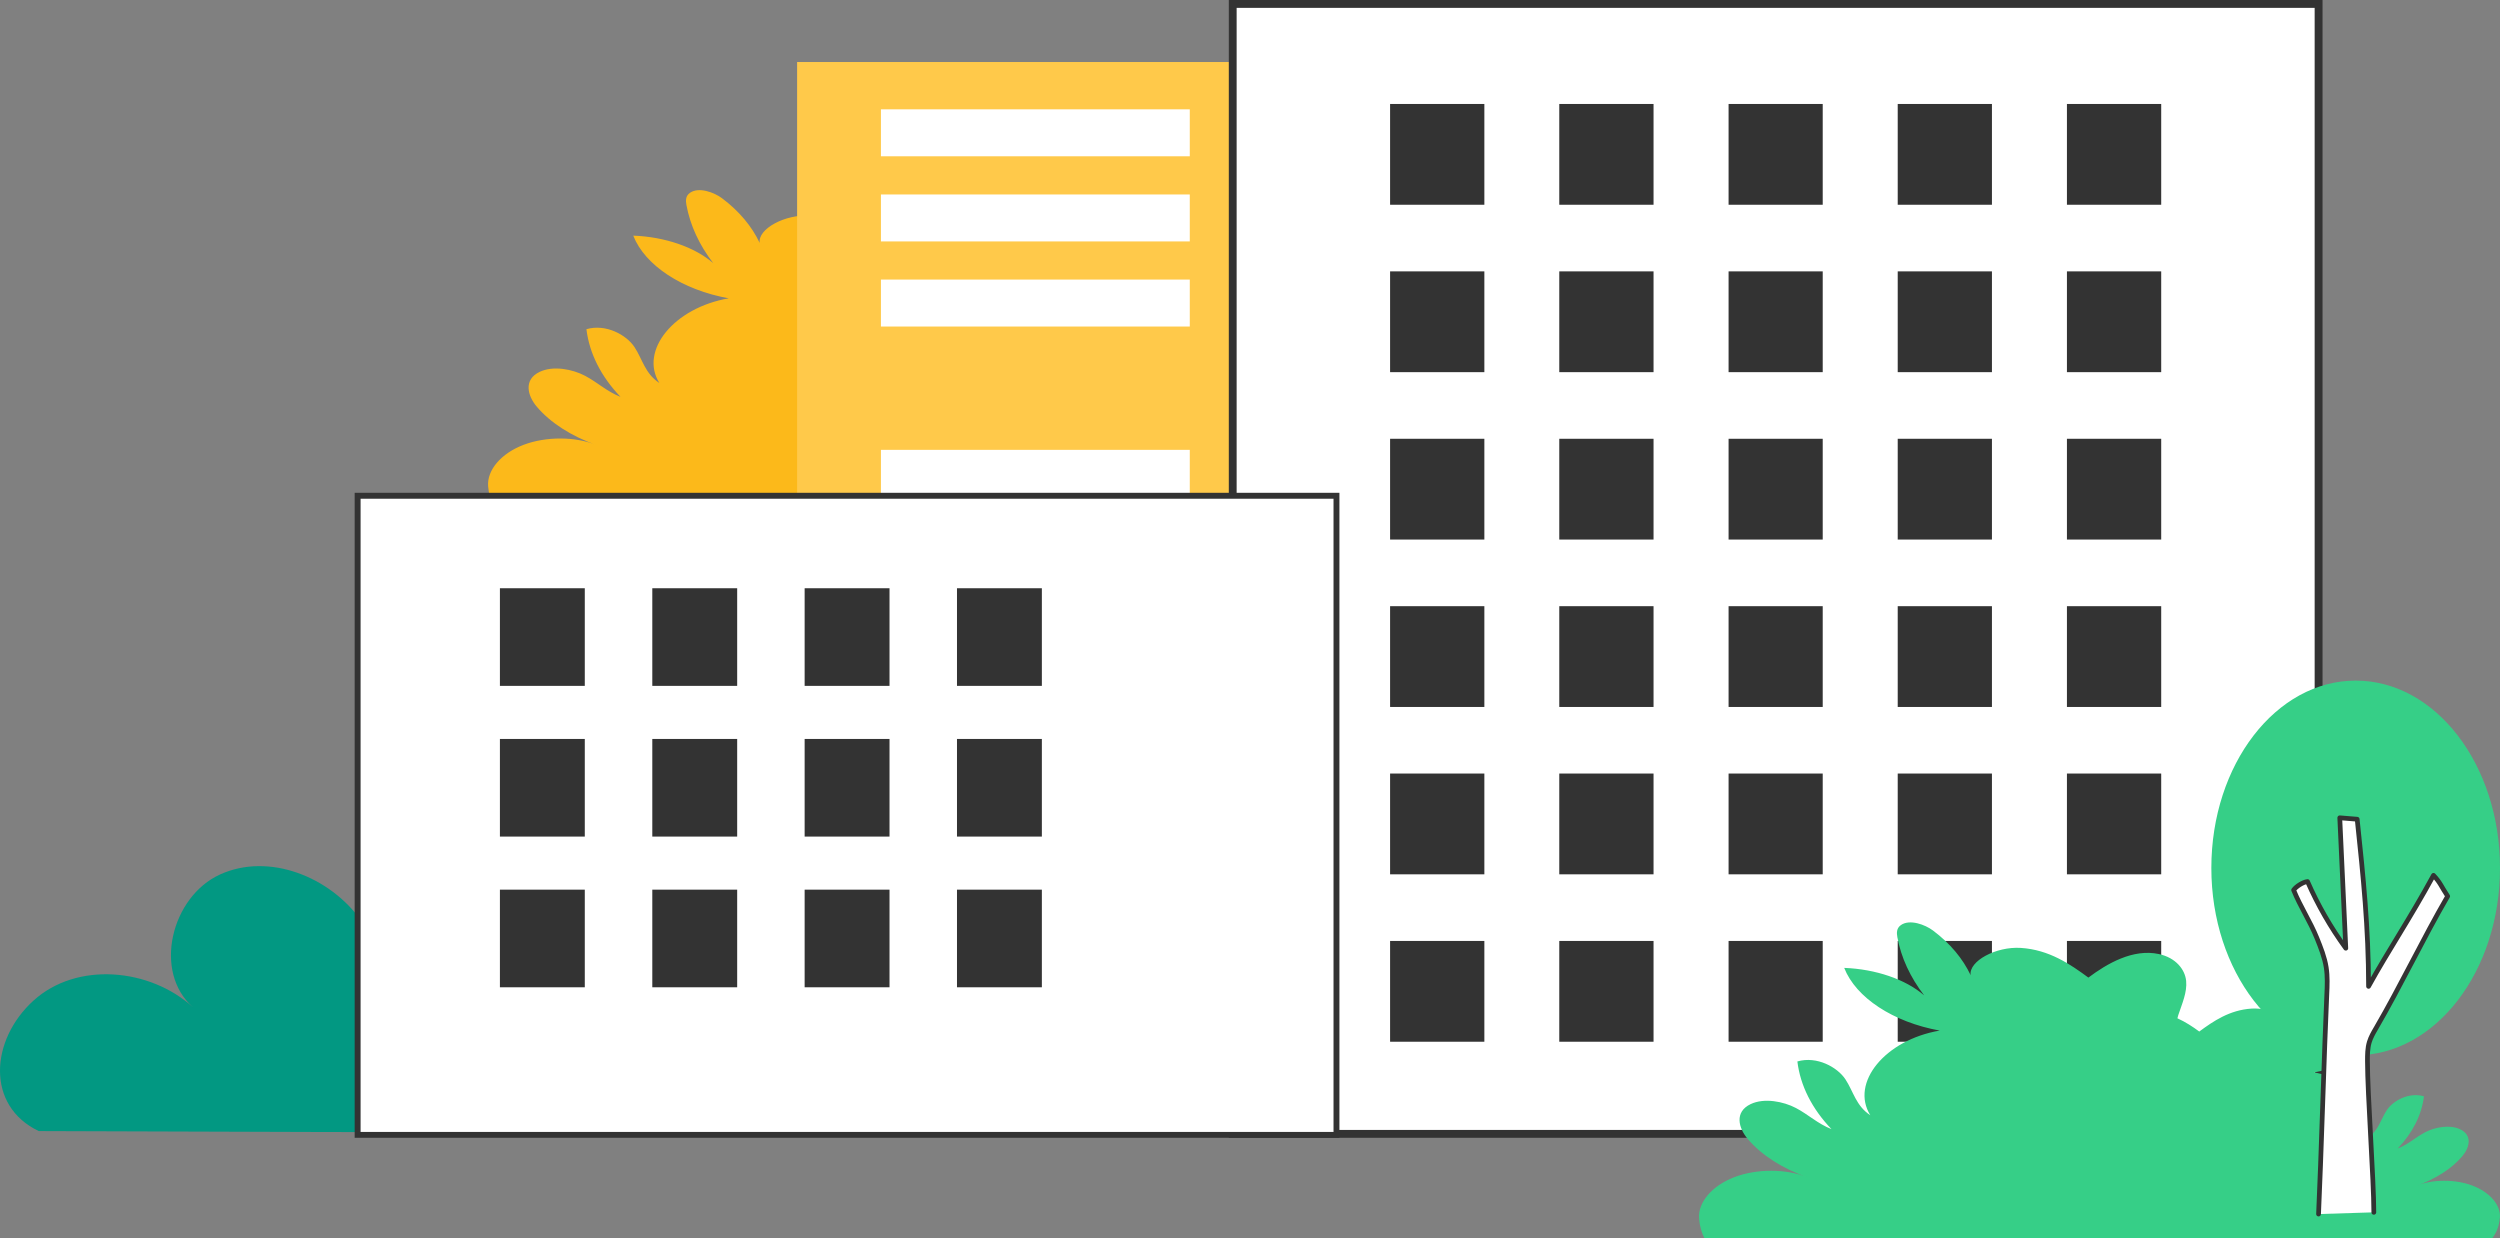
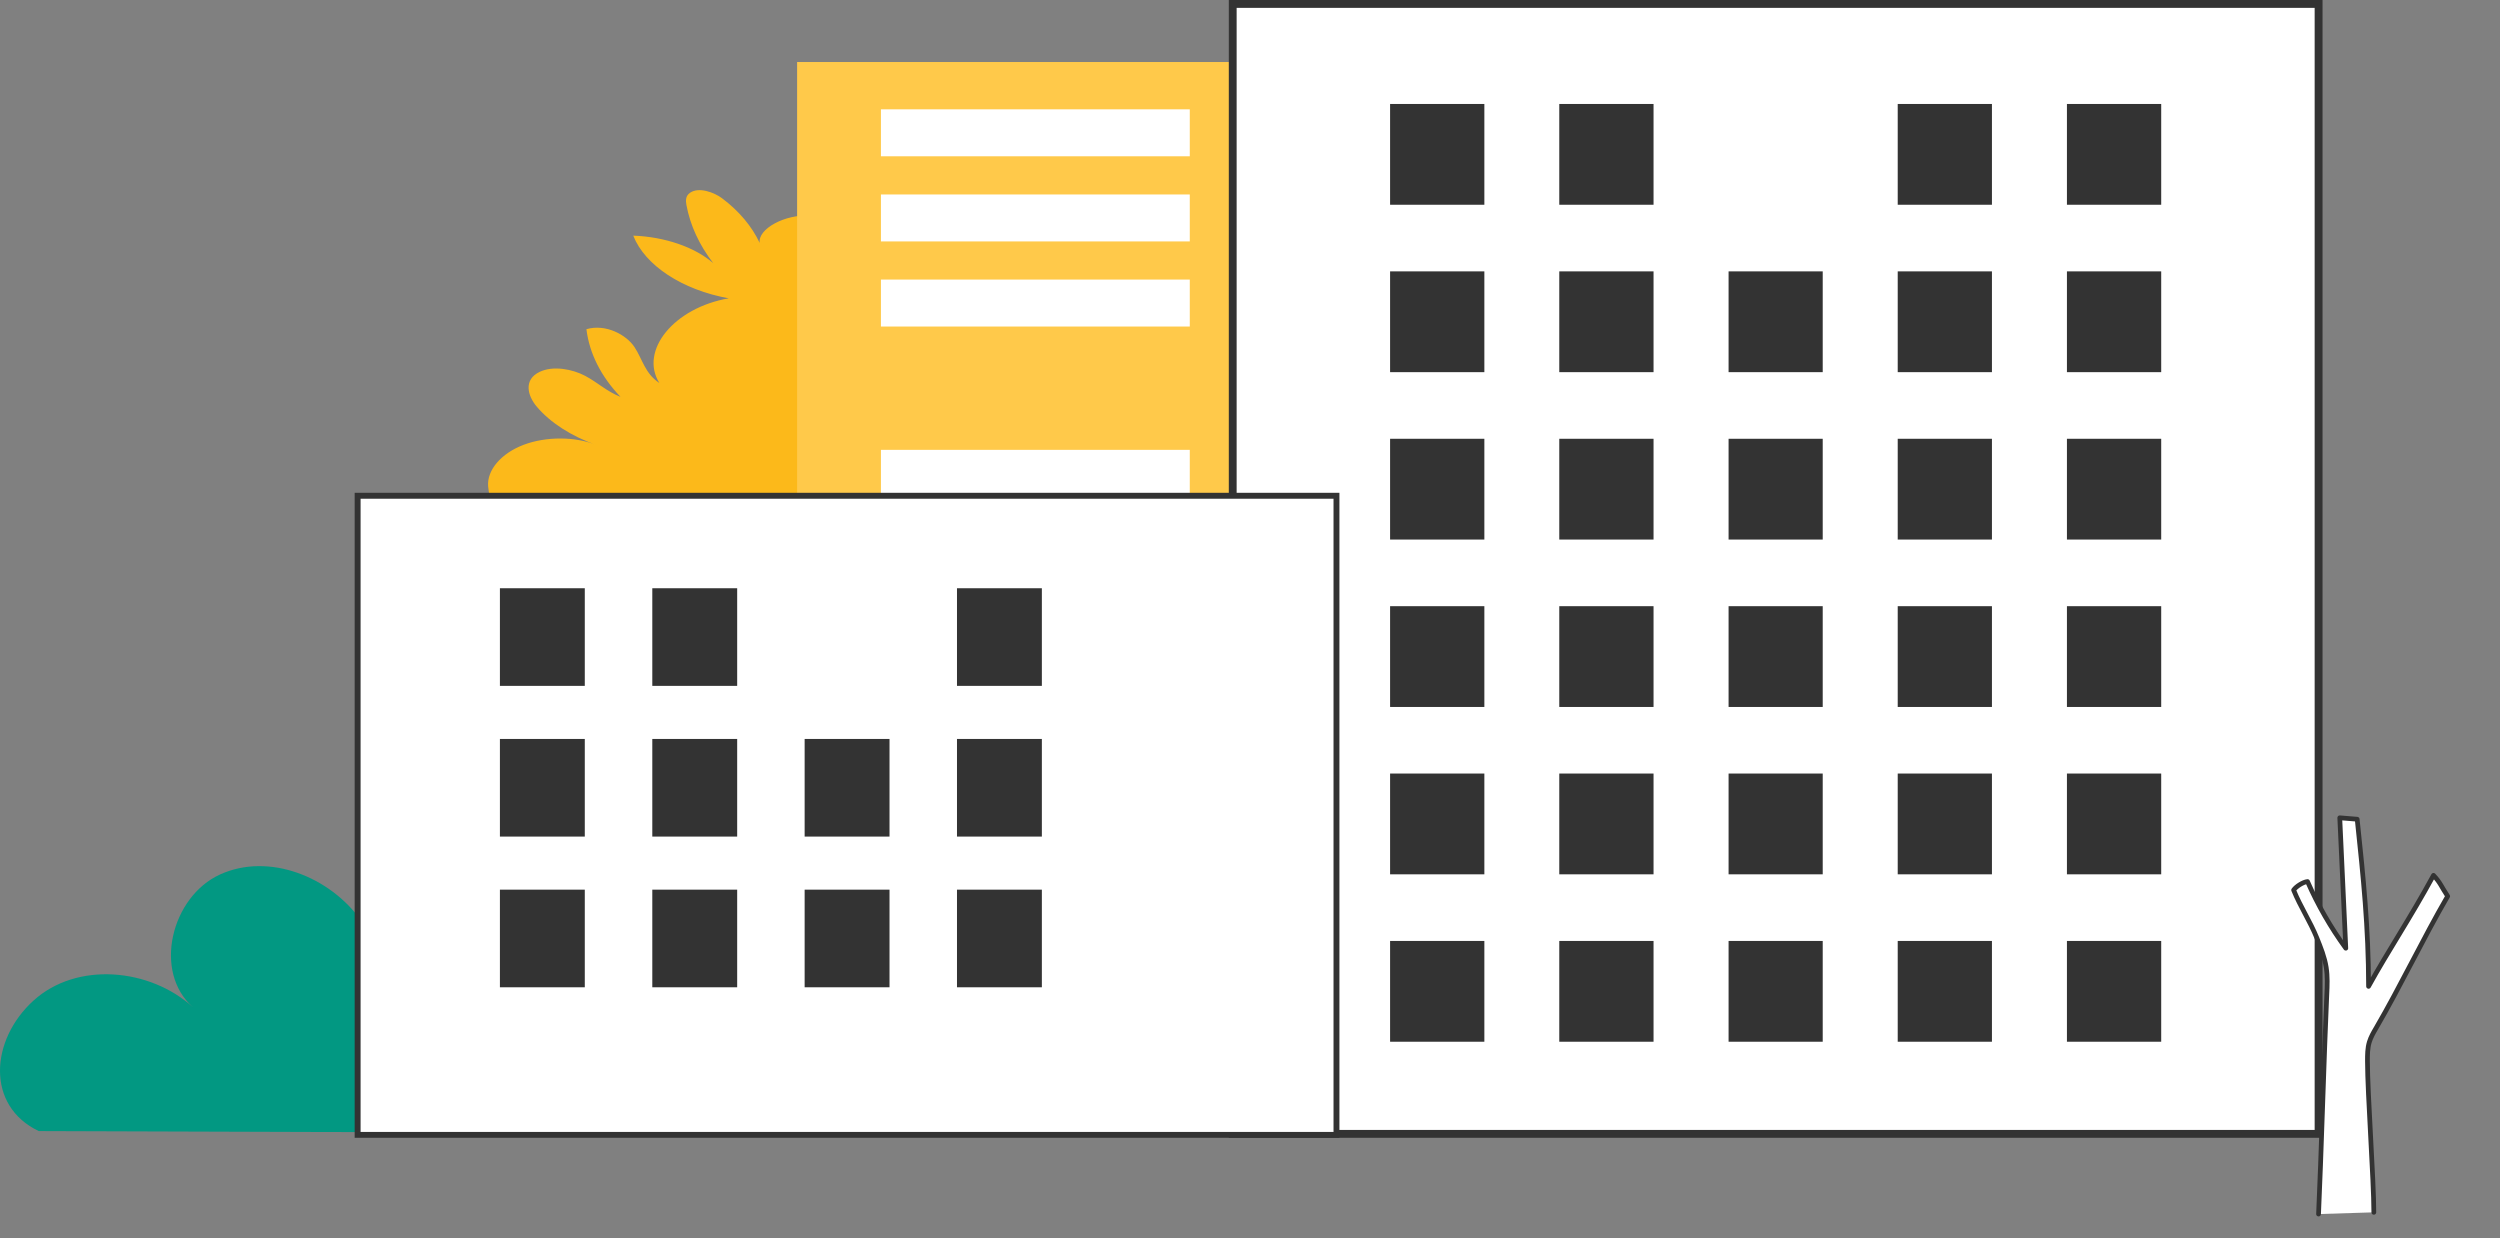
<svg xmlns="http://www.w3.org/2000/svg" id="Layer_1" data-name="Layer 1" viewBox="0 0 564.35 279.57">
  <rect x="0" y="0" width="564.35" height="279.57" fill="#808080" stroke="none" />
  <defs>
    <style>
      .cls-1 {
        fill: #333;
      }

      .cls-2 {
        fill: #029882;
      }

      .cls-3, .cls-4 {
        fill: #fff;
      }

      .cls-4 {
        stroke: #333;
        stroke-linecap: round;
        stroke-linejoin: round;
        stroke-width: 1.07px;
      }

      .cls-5 {
        fill: #ffc94a;
      }

      .cls-6 {
        fill: #fcb91a;
      }

      .cls-7 {
        fill: #36cf87;
      }
    </style>
  </defs>
  <path class="cls-6" d="M290.97,109.58c.23-2.83-2.26-5.74-6.17-7.23-3.91-1.49-9.05-1.47-12.73.04,4.39-1.54,8.04-3.88,10.41-6.69,1.63-1.92,2.36-4.73-.5-6.08-2.36-1.12-5.74-.46-7.91.69-2.18,1.15-3.78,2.72-6.19,3.67,3.39-3.54,5.44-7.61,5.94-11.8-3.4-.99-6.98,1-8.38,3.12-1.39,2.12-1.83,4.61-4.33,6.25,3.53-5.67-2.59-13.13-12.1-14.76,8.1-1.46,14.62-5.74,16.65-10.93-5.52.21-10.75,2-13.94,4.79,2.43-3.16,4.02-6.6,4.67-10.14.13-.73.18-1.56-.62-2.12-1.53-1.06-4.19-.09-5.59.96-3.01,2.26-5.22,4.94-6.56,7.8.37-2.47-4.43-5.05-8.73-4.77-4.94.32-8.6,2.83-11.79,5.18-1.42-1.06-3.1-2.16-4.93-2.99.07-.25.12-.5.2-.74.84-2.55,2.02-5.12,1.77-7.7-.25-2.57-2.33-5.23-6.14-6.06-5.89-1.28-11.77,2.2-15.93,5.31-4.13-3.04-8.86-6.29-15.26-6.7-5.56-.36-11.78,2.97-11.32,6.16-1.74-3.7-4.6-7.16-8.49-10.08-1.82-1.36-5.26-2.62-7.24-1.24-1.04.72-.98,1.8-.81,2.75.84,4.58,2.9,9.03,6.05,13.13-4.14-3.61-10.9-5.94-18.05-6.21,2.63,6.72,11.07,12.26,21.56,14.15-12.31,2.1-20.24,11.77-15.67,19.11-3.24-2.12-3.8-5.35-5.61-8.1-1.8-2.74-6.45-5.32-10.85-4.04.65,5.43,3.3,10.7,7.7,15.28-3.12-1.23-5.19-3.27-8.01-4.76-2.82-1.49-7.18-2.35-10.24-.89-3.7,1.76-2.76,5.39-.65,7.87,3.08,3.63,7.8,6.66,13.48,8.66-4.77-1.96-11.42-1.98-16.48-.05-5.06,1.93-8.28,5.7-7.99,9.36.14,1.77.59,3.23,1.23,4.49h177.76c.97-1.18,1.61-2.69,1.77-4.69Z" />
  <g>
    <rect class="cls-5" x="179.94" y="14" width="144.35" height="116.39" />
    <rect class="cls-3" x="198.86" y="24.68" width="69.72" height="10.6" />
    <rect class="cls-3" x="198.86" y="43.9" width="69.72" height="10.6" />
    <rect class="cls-3" x="198.86" y="63.11" width="69.72" height="10.6" />
    <rect class="cls-3" x="198.86" y="101.55" width="69.72" height="10.6" />
  </g>
  <path class="cls-2" d="M8.73,255.32c-11.92-5.68-10.96-20.53-1.2-29.42,9.75-8.89,26.3-7.4,36.05,1.49-9.12-7.98-4.93-24.97,6.1-29.99,11.03-5.02,24.85.54,31.85,10.43,8.17-14.99,26.49-26.01,43.41-28.24,21.63-2.86,46.68,1.99,64.49,14.6v61.73l-180.71-.59Z" />
  <g>
    <g>
      <rect class="cls-3" x="278.28" y=".89" width="245.12" height="255.07" />
      <path class="cls-1" d="M522.51,1.77v253.3h-243.35V1.77h243.35M524.29,0h-246.9v256.85h246.9V0h0Z" />
    </g>
    <g>
      <rect class="cls-1" x="466.59" y="23.47" width="21.28" height="22.75" />
      <rect class="cls-1" x="428.39" y="23.47" width="21.27" height="22.75" />
-       <rect class="cls-1" x="390.21" y="23.47" width="21.25" height="22.75" />
      <rect class="cls-1" x="351.99" y="23.47" width="21.28" height="22.75" />
      <rect class="cls-1" x="313.8" y="23.47" width="21.28" height="22.75" />
    </g>
    <g>
      <rect class="cls-1" x="466.59" y="61.26" width="21.28" height="22.75" />
      <rect class="cls-1" x="428.39" y="61.26" width="21.27" height="22.75" />
      <rect class="cls-1" x="390.21" y="61.26" width="21.25" height="22.75" />
      <rect class="cls-1" x="351.99" y="61.26" width="21.28" height="22.75" />
      <rect class="cls-1" x="313.8" y="61.26" width="21.28" height="22.75" />
    </g>
    <g>
      <rect class="cls-1" x="466.59" y="99.05" width="21.28" height="22.75" />
      <rect class="cls-1" x="428.39" y="99.05" width="21.27" height="22.75" />
      <rect class="cls-1" x="390.21" y="99.05" width="21.25" height="22.75" />
      <rect class="cls-1" x="351.99" y="99.05" width="21.28" height="22.75" />
      <rect class="cls-1" x="313.8" y="99.05" width="21.28" height="22.75" />
    </g>
    <g>
      <rect class="cls-1" x="466.59" y="136.84" width="21.28" height="22.75" />
      <rect class="cls-1" x="428.39" y="136.84" width="21.27" height="22.75" />
      <rect class="cls-1" x="390.21" y="136.84" width="21.25" height="22.75" />
      <rect class="cls-1" x="351.99" y="136.84" width="21.28" height="22.75" />
      <rect class="cls-1" x="313.8" y="136.84" width="21.28" height="22.75" />
    </g>
    <g>
      <rect class="cls-1" x="466.59" y="174.62" width="21.28" height="22.75" />
      <rect class="cls-1" x="428.39" y="174.62" width="21.27" height="22.75" />
      <rect class="cls-1" x="390.21" y="174.62" width="21.25" height="22.75" />
      <rect class="cls-1" x="351.99" y="174.62" width="21.28" height="22.75" />
      <rect class="cls-1" x="313.8" y="174.62" width="21.28" height="22.75" />
    </g>
    <g>
      <rect class="cls-1" x="466.59" y="212.41" width="21.28" height="22.75" />
      <rect class="cls-1" x="428.39" y="212.41" width="21.27" height="22.75" />
      <rect class="cls-1" x="390.21" y="212.41" width="21.25" height="22.75" />
      <rect class="cls-1" x="351.99" y="212.41" width="21.28" height="22.75" />
      <rect class="cls-1" x="313.8" y="212.41" width="21.28" height="22.75" />
    </g>
  </g>
  <g>
    <g>
      <rect class="cls-3" x="80.73" y="111.92" width="220.97" height="144.26" />
      <path class="cls-1" d="M301.03,112.59v142.93H81.4V112.59h219.64M302.37,111.25H80.06v145.59h222.3V111.25h0Z" />
    </g>
    <g>
      <rect class="cls-1" x="216.03" y="132.79" width="19.16" height="22.04" />
-       <rect class="cls-1" x="181.64" y="132.79" width="19.16" height="22.04" />
      <rect class="cls-1" x="147.25" y="132.79" width="19.16" height="22.04" />
      <rect class="cls-1" x="112.85" y="132.79" width="19.16" height="22.04" />
    </g>
    <g>
      <rect class="cls-1" x="216.03" y="166.81" width="19.16" height="22.04" />
      <rect class="cls-1" x="181.64" y="166.81" width="19.16" height="22.04" />
      <rect class="cls-1" x="147.25" y="166.81" width="19.16" height="22.04" />
      <rect class="cls-1" x="112.85" y="166.81" width="19.16" height="22.04" />
    </g>
    <g>
      <rect class="cls-1" x="216.03" y="200.83" width="19.16" height="22.04" />
      <rect class="cls-1" x="181.64" y="200.83" width="19.16" height="22.04" />
      <rect class="cls-1" x="147.25" y="200.83" width="19.16" height="22.04" />
      <rect class="cls-1" x="112.85" y="200.83" width="19.16" height="22.04" />
    </g>
  </g>
-   <path class="cls-7" d="M564.33,274.88c.23-2.83-2.26-5.74-6.17-7.23-3.91-1.49-9.05-1.47-12.73.04,4.39-1.54,8.04-3.88,10.41-6.69,1.63-1.92,2.36-4.73-.5-6.08-2.36-1.12-5.74-.46-7.91.69-2.18,1.15-3.78,2.72-6.19,3.67,3.39-3.54,5.44-7.61,5.94-11.8-3.4-.99-6.98,1-8.38,3.12-1.39,2.12-1.83,4.61-4.33,6.25,3.53-5.67-2.59-13.13-12.1-14.76,8.1-1.46,14.62-5.74,16.65-10.93-5.52.21-10.75,2-13.94,4.79,2.43-3.16,4.02-6.6,4.67-10.14.13-.73.18-1.56-.62-2.12-1.53-1.06-4.19-.09-5.59.96-3.01,2.26-5.22,4.94-6.56,7.8.37-2.47-4.43-5.05-8.73-4.77-4.94.32-8.6,2.83-11.79,5.18-1.42-1.06-3.1-2.16-4.93-2.99.07-.25.12-.5.2-.74.84-2.55,2.02-5.12,1.77-7.7-.25-2.57-2.33-5.23-6.14-6.06-5.89-1.28-11.77,2.2-15.93,5.31-4.13-3.04-8.86-6.29-15.26-6.7-5.56-.36-11.78,2.97-11.32,6.16-1.74-3.7-4.6-7.16-8.49-10.08-1.82-1.36-5.26-2.62-7.24-1.24-1.04.72-.98,1.8-.81,2.75.84,4.58,2.9,9.03,6.05,13.13-4.14-3.61-10.9-5.94-18.05-6.21,2.63,6.72,11.07,12.26,21.56,14.15-12.31,2.1-20.24,11.77-15.67,19.11-3.24-2.12-3.8-5.35-5.61-8.1-1.8-2.74-6.45-5.32-10.85-4.04.65,5.43,3.3,10.7,7.7,15.28-3.12-1.23-5.19-3.27-8.01-4.76-2.82-1.49-7.18-2.35-10.24-.89-3.7,1.76-2.76,5.39-.65,7.87,3.08,3.63,7.8,6.66,13.48,8.66-4.77-1.96-11.42-1.98-16.48-.05-5.06,1.93-8.28,5.7-7.99,9.36.14,1.77.59,3.23,1.23,4.49h177.76c.97-1.18,1.61-2.69,1.77-4.69Z" />
+   <path class="cls-7" d="M564.33,274.88h177.76c.97-1.18,1.61-2.69,1.77-4.69Z" />
  <g>
-     <ellipse class="cls-7" cx="531.77" cy="195.93" rx="32.58" ry="42.29" />
    <path class="cls-4" d="M523.39,274.06c.56-11.88,1.31-37.6,1.86-49.48.1-2.07.19-4.15-.13-6.19-.36-2.3-1.24-4.49-2.11-6.65-1.52-3.76-3.73-7.06-5.25-10.82.55-.81,2.17-1.83,3.14-1.92,2.33,5.31,5.23,10.36,8.64,15.05-.45-9.81-.91-19.62-1.36-29.44,1.31.11,2.62.21,3.93.32,1.4,13.31,2.55,24.35,2.57,37.73,4.52-8.19,9.32-15.24,14.66-25.06,1.59,1.7,1.71,2.46,3.2,4.71-5.69,9.8-10.5,20.04-16.2,29.83-.58.99-1.16,2-1.49,3.1-.42,1.39-.42,2.86-.42,4.31.01,7.32,1.43,26.8,1.44,34.12" />
  </g>
</svg>